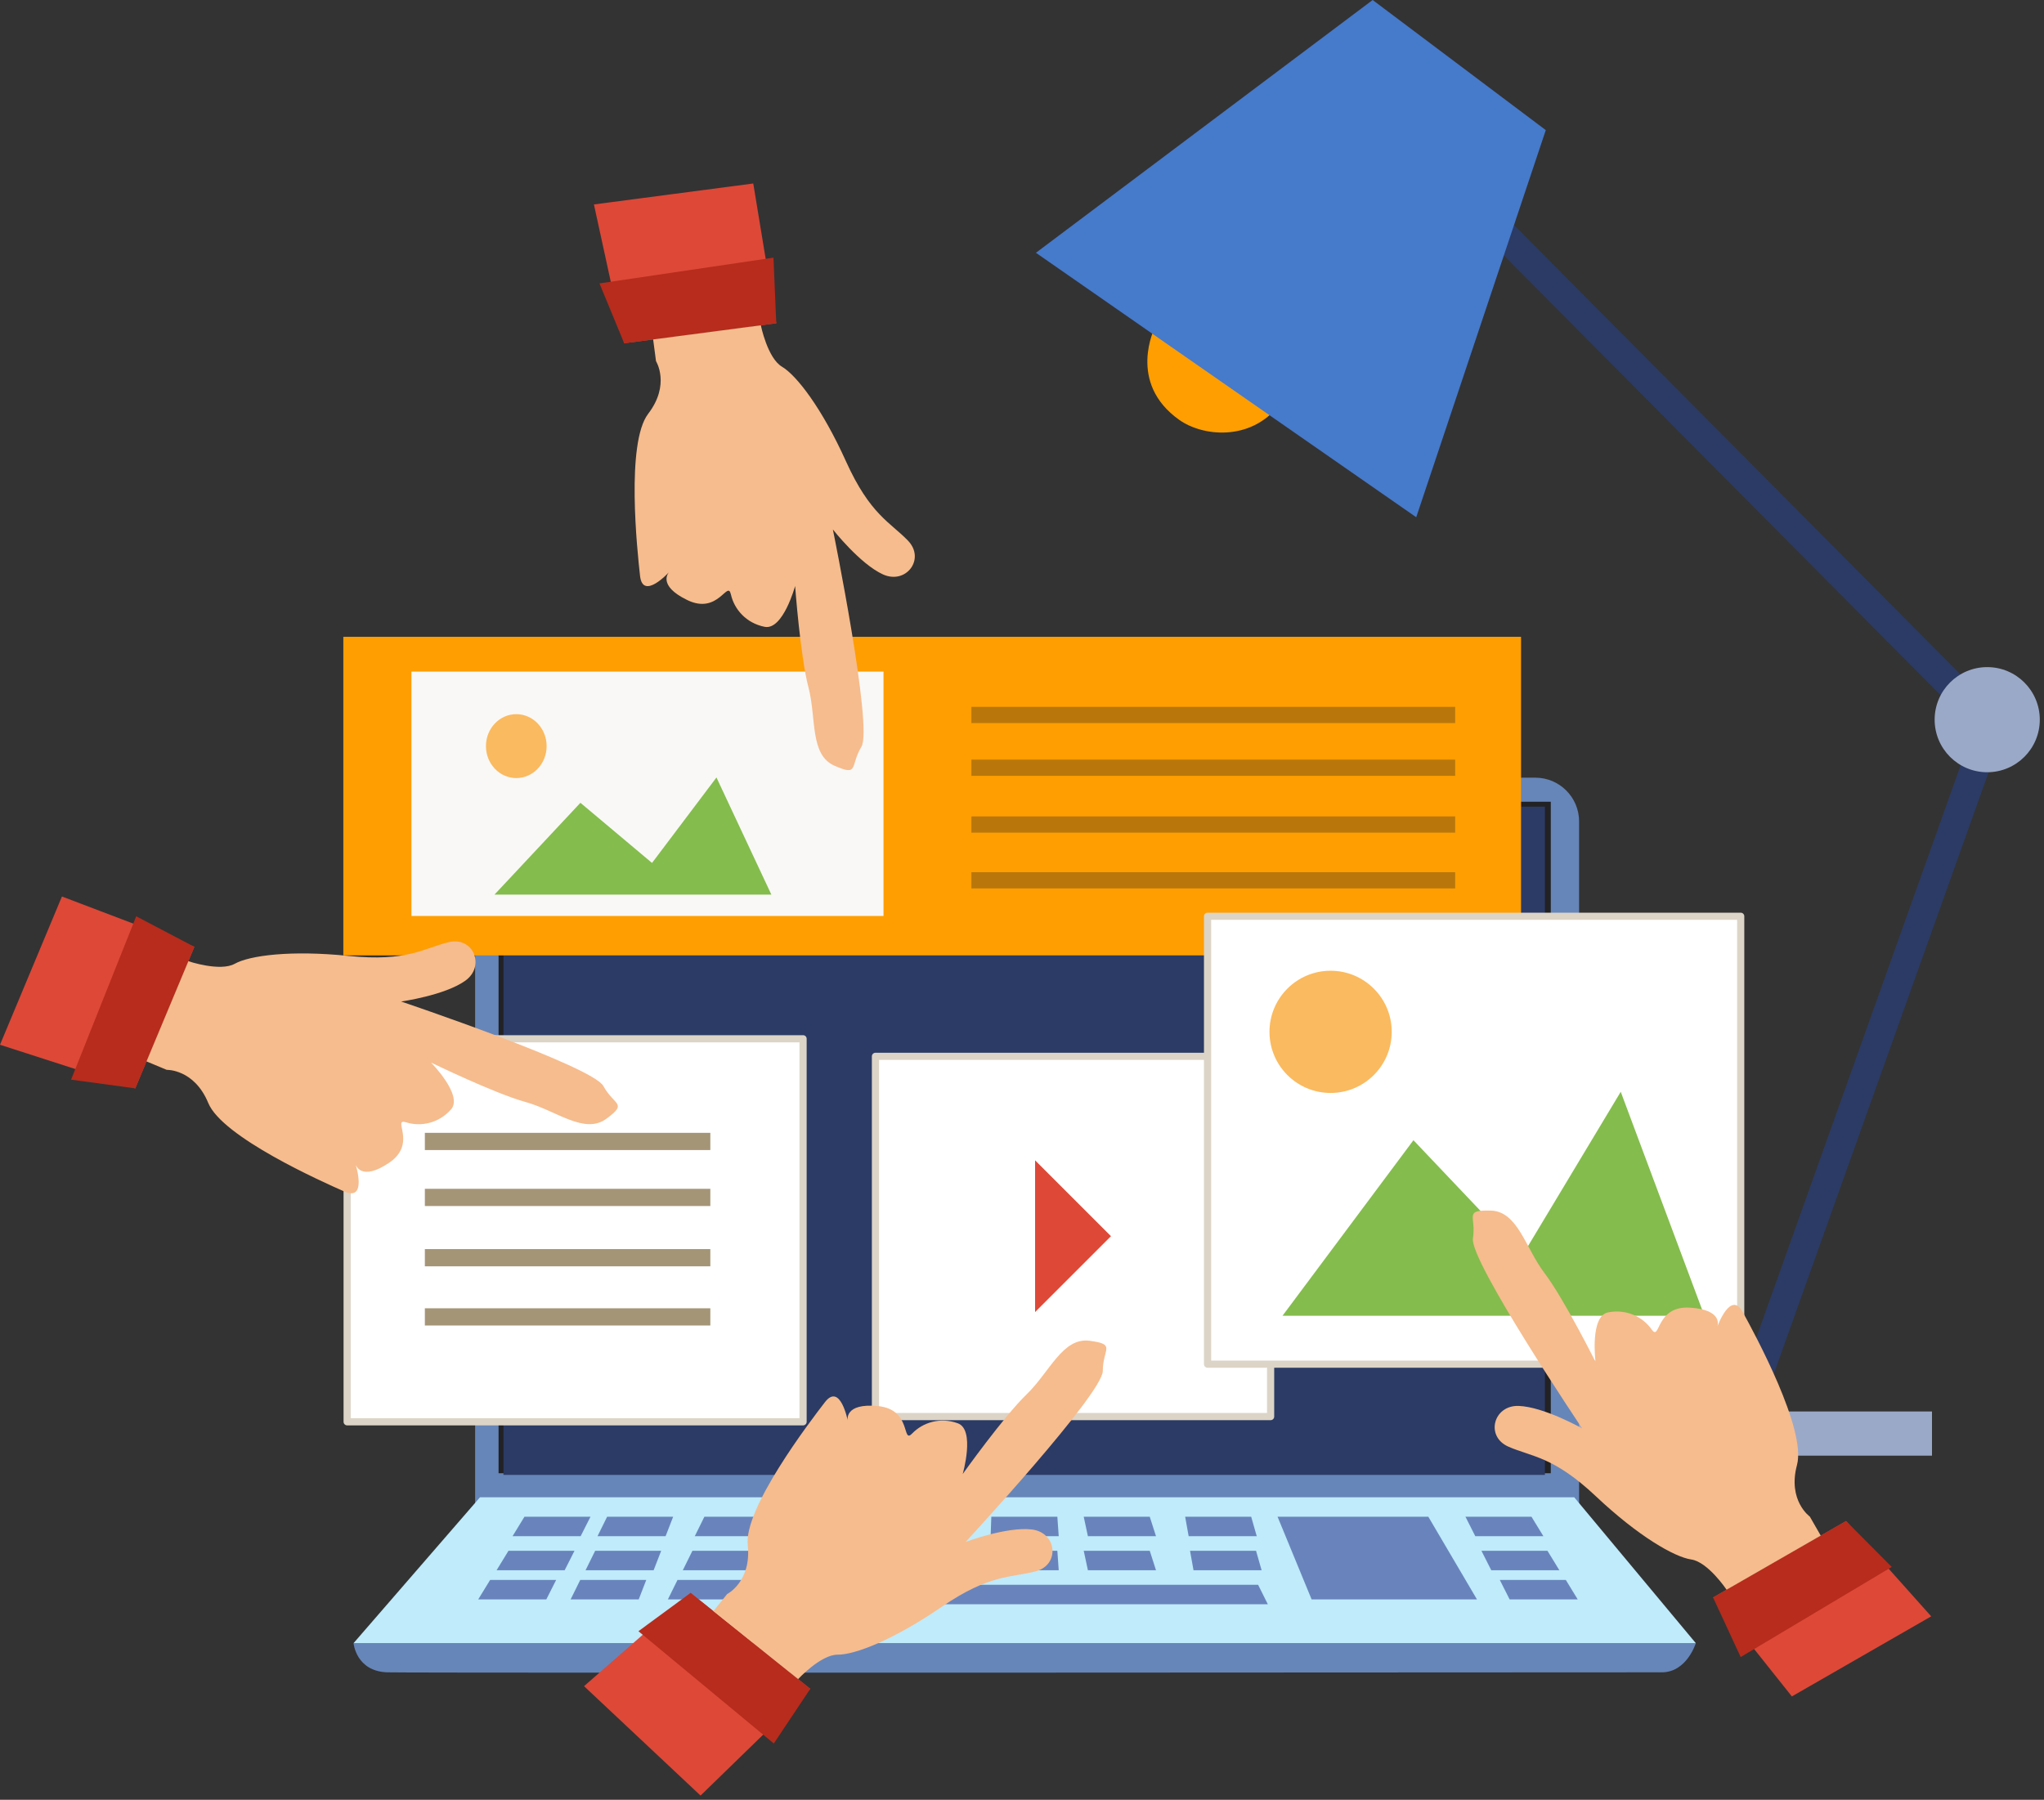
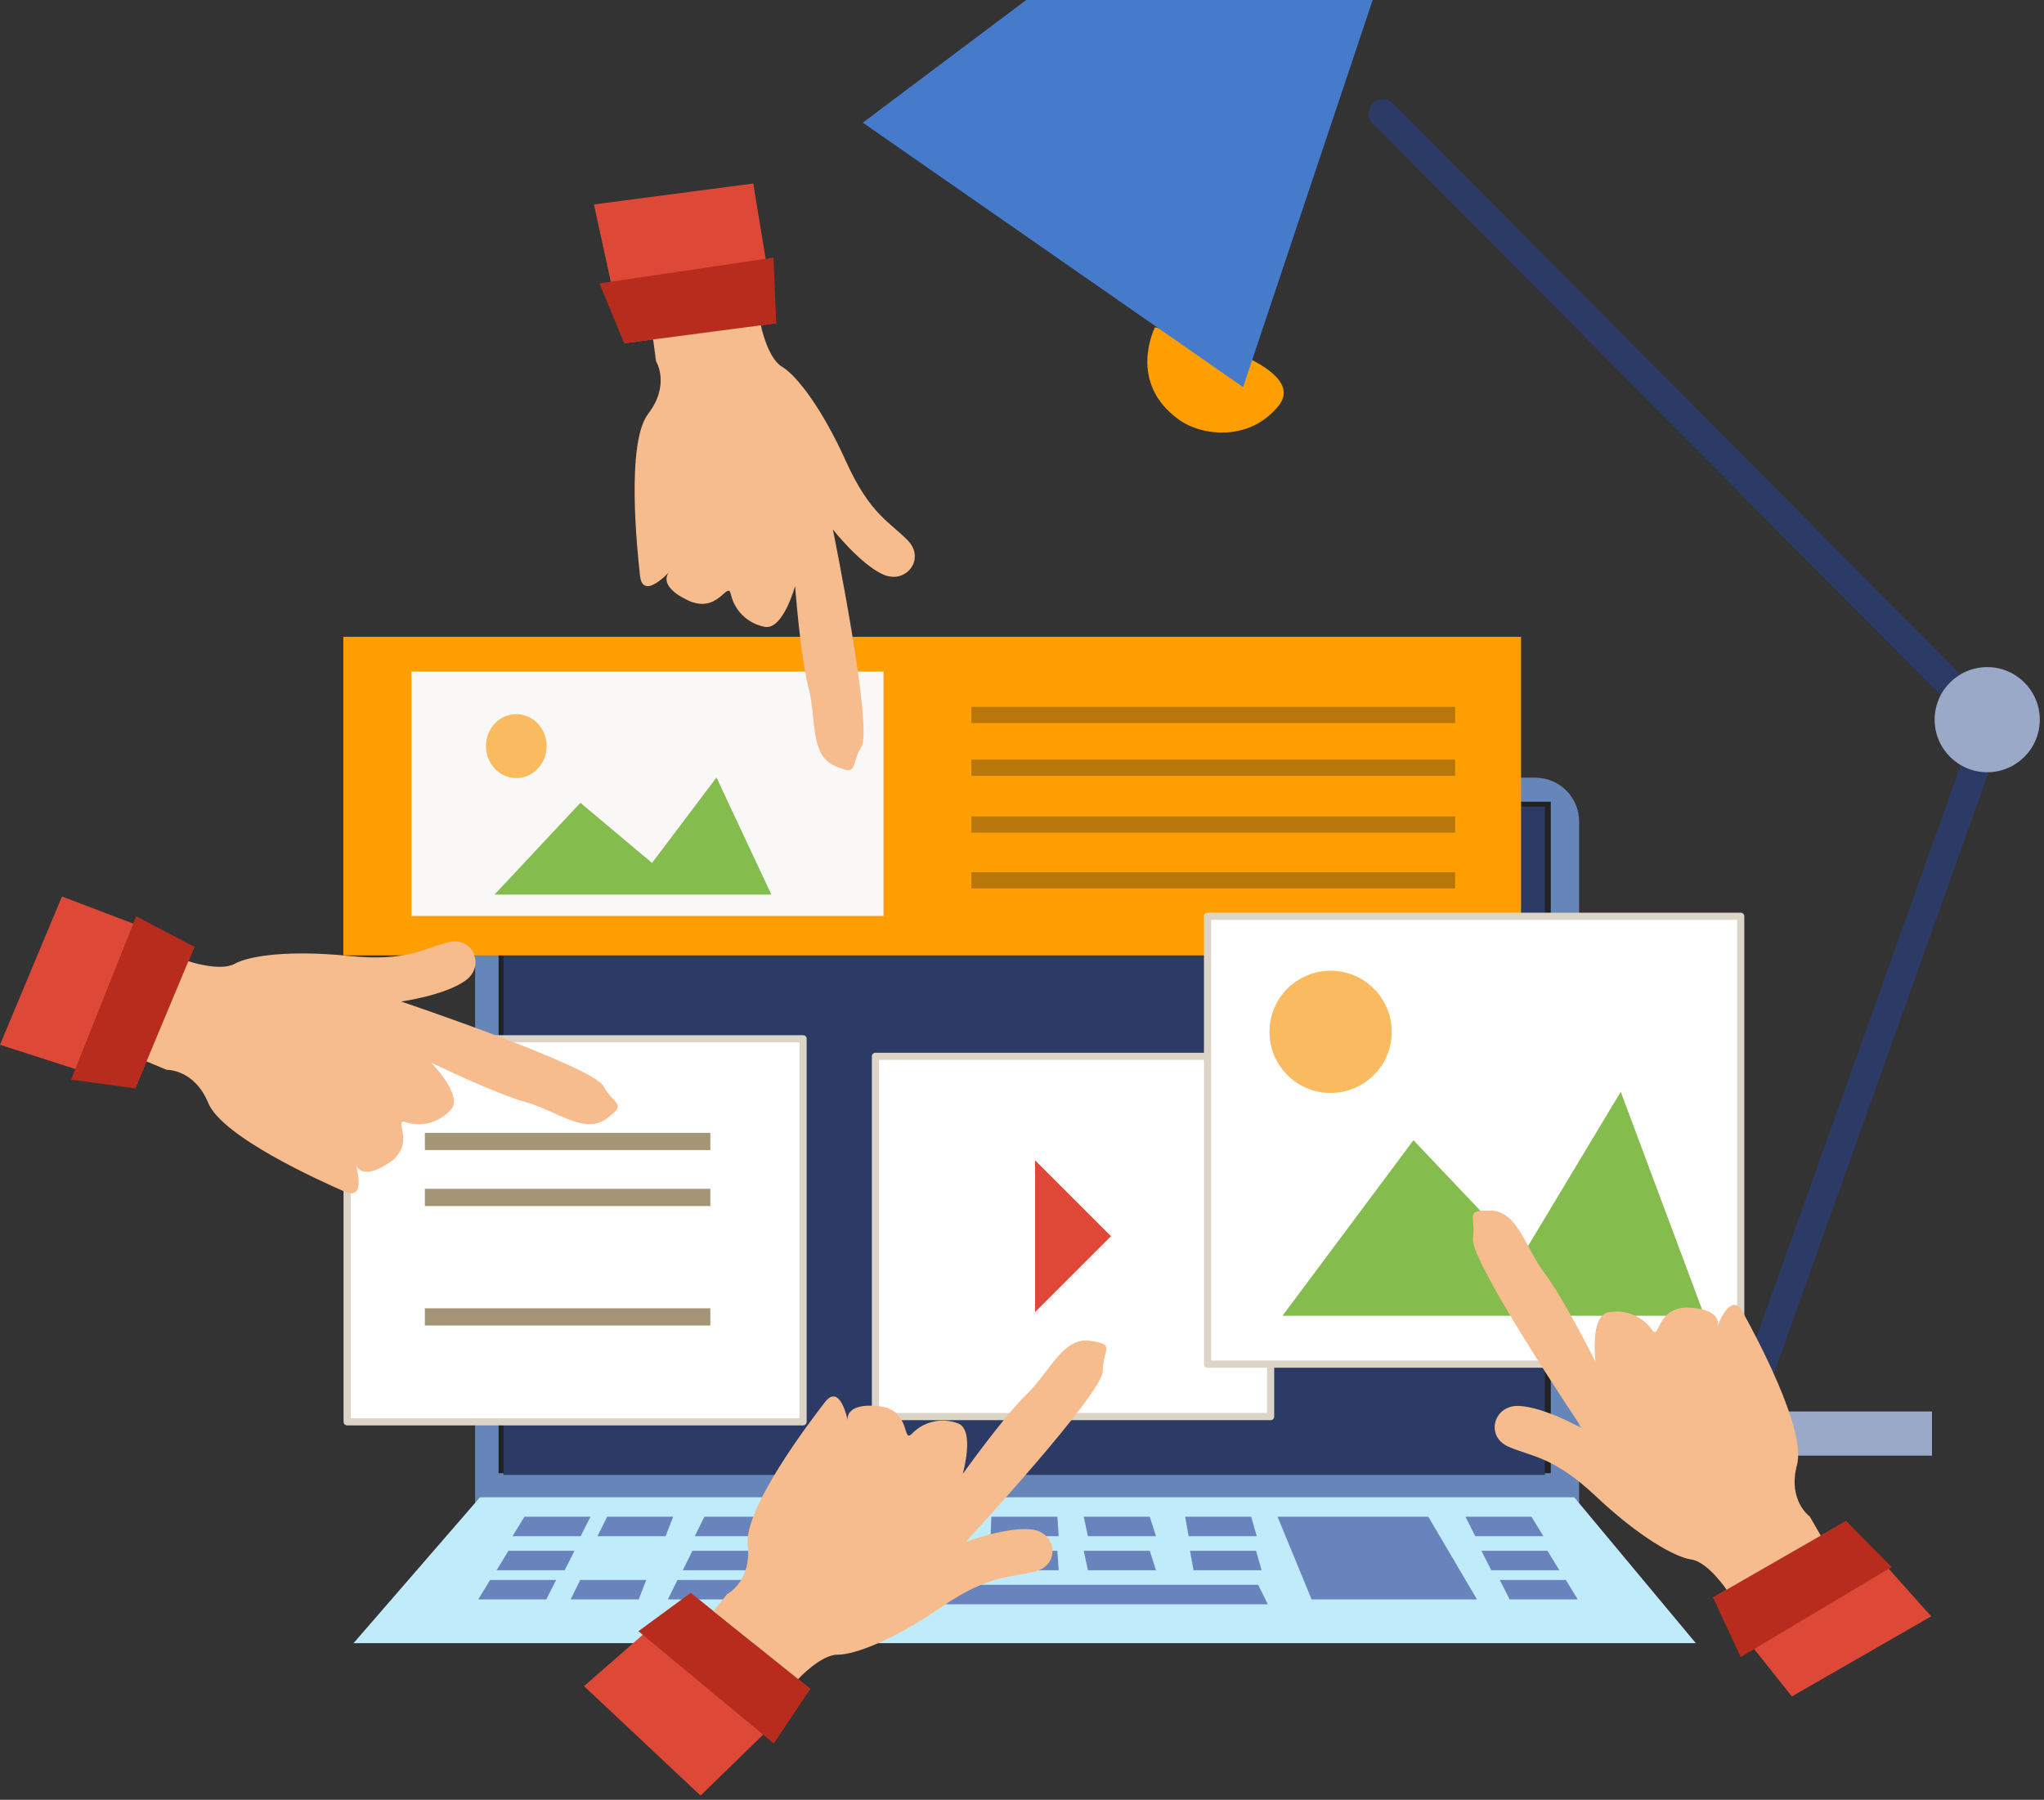
<svg xmlns="http://www.w3.org/2000/svg" xmlns:ns1="http://www.serif.com/" width="100%" height="100%" viewBox="0 0 285 251" version="1.1" xml:space="preserve" style="fill-rule:evenodd;clip-rule:evenodd;stroke-linecap:round;stroke-linejoin:round;stroke-miterlimit:1.5;">
  <rect x="0" y="0" width="285" height="251" fill="#333333" stroke="none" />
  <g id="Prezentacja-treści-na-stronach-sklepu" ns1:id="Prezentacja treści na stronach sklepu">
    <g>
      <path d="M161.04,45.643c-0,-0 -3.955,7.725 3.4,12.923c3.226,2.28 9.799,3.008 13.824,-1.959c4.992,-6.162 -17.224,-10.964 -17.224,-10.964Z" style="fill:#ff9e00;" />
      <path d="M192.839,15.835l84.674,85.25l-35.233,98.718" style="fill:none;stroke:#2b3b65;stroke-width:4px;" />
      <rect x="213.453" y="196.846" width="55.929" height="6.16" style="fill:#9ba9c8;" />
      <circle cx="277.082" cy="100.366" r="7.33" style="fill:#9ba9c8;" />
-       <path d="M191.394,0l24.138,18.146l-18.064,53.988l-53.027,-36.881l46.953,-35.253Z" style="fill:#467acb;" />
+       <path d="M191.394,0l-18.064,53.988l-53.027,-36.881l46.953,-35.253Z" style="fill:#467acb;" />
    </g>
    <g>
-       <path d="M49.297,229.154c0,0 0.339,3.956 4.747,4.069c4.407,0.113 174.156,-0 177.659,-0c3.504,-0 4.747,-4.069 4.747,-4.069l-187.153,0Z" style="fill:#6686b9;" />
      <path d="M220.176,114.557c-0,-3.368 -2.735,-6.103 -6.103,-6.103l-141.721,0c-3.368,0 -6.103,2.735 -6.103,6.103l0,95.611l153.927,-0l-0,-95.611Z" style="fill:#6686b9;" />
      <rect x="69.517" y="111.809" width="146.713" height="93.648" style="fill:#222124;" />
      <rect x="70.194" y="112.491" width="145.217" height="93.199" style="fill:#2b3b65;" />
      <path d="M66.927,208.812l-17.63,20.342l187.153,0l-16.952,-20.342l-152.571,-0Z" style="fill:#bfebfb;" />
      <rect x="47.871" y="88.811" width="164.213" height="44.426" style="fill:#ff9e00;" />
      <rect x="57.367" y="93.661" width="65.821" height="34.08" style="fill:#f9f8f6;" />
      <rect x="135.44" y="98.577" width="67.458" height="2.264" style="fill:#b9770b;" />
      <rect x="135.44" y="105.935" width="67.458" height="2.264" style="fill:#b9770b;" />
      <rect x="135.44" y="113.858" width="67.458" height="2.264" style="fill:#b9770b;" />
      <rect x="135.44" y="121.637" width="67.458" height="2.264" style="fill:#b9770b;" />
      <ellipse cx="71.988" cy="104.053" rx="4.231" ry="4.457" style="fill:#faba5f;" />
      <path d="M68.95,124.76l11.98,-12.802l9.984,8.387l8.985,-11.919l7.654,16.334l-38.603,0Z" style="fill:#84bc4d;" />
      <rect x="122.066" y="147.316" width="55.099" height="50.24" style="fill:#fff;stroke:#dcd4c6;stroke-width:1px;stroke-linejoin:miter;stroke-miterlimit:7;" />
      <path d="M144.325,161.818l0,21.164l10.582,-10.582l-10.582,-10.582Z" style="fill:#de4837;" />
      <rect x="168.372" y="127.782" width="74.339" height="62.464" style="fill:#fff;stroke:#dcd4c6;stroke-width:1px;stroke-linejoin:miter;stroke-miterlimit:7;" />
      <circle cx="185.529" cy="143.901" r="8.522" style="fill:#faba5f;" />
      <path d="M178.826,183.493l18.255,-24.479l15.212,16.038l13.691,-22.791l11.663,31.232l-58.821,0Z" style="fill:#84bc4d;" />
      <rect x="48.403" y="144.866" width="63.572" height="53.417" style="fill:#fff;stroke:#dcd4c6;stroke-width:1px;stroke-linejoin:miter;stroke-miterlimit:7;" />
      <rect x="59.239" y="157.985" width="39.804" height="2.402" style="fill:#a59577;" />
      <rect x="59.239" y="165.791" width="39.804" height="2.402" style="fill:#a59577;" />
-       <rect x="59.239" y="174.198" width="39.804" height="2.402" style="fill:#a59577;" />
      <rect x="59.239" y="182.453" width="39.804" height="2.402" style="fill:#a59577;" />
      <g>
        <path d="M110.325,221.017l-0.678,2.713l67.131,-0l-1.356,-2.713l-65.097,0" style="fill:#6984bc;" />
        <path d="M178.134,211.524l4.747,11.527l23.055,0l-6.781,-11.527l-21.021,-0" style="fill:#6984bc;" />
        <path d="M111.099,216.271l-0.774,2.712l9.493,-0l0.487,-2.712l-9.206,-0" style="fill:#6984bc;" />
        <path d="M175.134,216.271l0.774,2.712l-9.493,-0l-0.486,-2.712l9.205,-0" style="fill:#6984bc;" />
        <path d="M124.661,216.271l-0.774,2.712l9.493,-0l0.487,-2.712l-9.206,-0" style="fill:#6984bc;" />
        <path d="M138.223,216.271l-0.096,2.712l9.493,-0l-0.192,-2.712l-9.205,-0" style="fill:#6984bc;" />
        <path d="M151.106,216.271l0.583,2.712l9.493,-0l-0.87,-2.712l-9.206,-0" style="fill:#6984bc;" />
        <path d="M111.777,211.524l-0.774,2.712l9.494,0l0.486,-2.712l-9.206,-0" style="fill:#6984bc;" />
        <path d="M174.456,211.524l0.774,2.712l-9.493,0l-0.487,-2.712l9.206,-0" style="fill:#6984bc;" />
        <path d="M125.339,211.524l-0.774,2.712l9.493,0l0.487,-2.712l-9.206,-0" style="fill:#6984bc;" />
-         <path d="M82.986,216.271l-1.34,2.712l9.493,-0l1.052,-2.712l-9.205,-0" style="fill:#6984bc;" />
        <path d="M96.547,216.271l-1.339,2.712l9.493,-0l1.052,-2.712l-9.206,-0" style="fill:#6984bc;" />
        <path d="M84.654,211.524l-1.34,2.712l9.493,0l1.052,-2.712l-9.205,-0" style="fill:#6984bc;" />
        <path d="M98.215,211.524l-1.339,2.712l9.493,0l1.052,-2.712l-9.206,-0" style="fill:#6984bc;" />
        <path d="M80.904,220.339l-1.339,2.712l9.493,0l1.052,-2.712l-9.206,0" style="fill:#6984bc;" />
        <path d="M70.9,216.271l-1.659,2.712l9.493,-0l1.371,-2.712l-9.205,-0" style="fill:#6984bc;" />
        <path d="M73.126,211.524l-1.659,2.712l9.494,0l1.371,-2.712l-9.206,-0" style="fill:#6984bc;" />
        <path d="M68.34,220.339l-1.659,2.712l9.493,0l1.371,-2.712l-9.205,0" style="fill:#6984bc;" />
        <path d="M215.765,216.271l1.659,2.712l-9.493,-0l-1.371,-2.712l9.205,-0" style="fill:#6984bc;" />
        <path d="M213.539,211.524l1.658,2.712l-9.493,0l-1.371,-2.712l9.206,-0" style="fill:#6984bc;" />
        <path d="M218.325,220.339l1.659,2.712l-9.493,0l-1.371,-2.712l9.205,0" style="fill:#6984bc;" />
        <path d="M94.466,220.339l-1.34,2.712l9.494,0l1.052,-2.712l-9.206,0" style="fill:#6984bc;" />
        <path d="M138.223,211.524l-0.096,2.712l9.493,0l-0.192,-2.712l-9.205,-0" style="fill:#6984bc;" />
        <path d="M151.106,211.524l0.583,2.712l9.493,0l-0.87,-2.712l-9.206,-0" style="fill:#6984bc;" />
      </g>
    </g>
    <g>
      <path d="M238.858,222.783l18.544,-10.661l11.87,13.293l-19.427,11.168l-10.987,-13.8" style="fill:#de4837;" />
      <path d="M238.858,222.783l18.544,-10.661l6.367,6.404l-21.061,12.569l-3.85,-8.312" style="fill:#b72c1c;" />
      <path d="M240.742,221.7c-0,0 -2.603,-3.879 -4.93,-4.215c-2.326,-0.337 -7.347,-3.207 -13.288,-8.809c-5.941,-5.602 -8.957,-5.495 -12.206,-6.926c-3.249,-1.43 -2.084,-5.801 1.434,-5.68c3.518,0.122 8.852,3.136 8.852,3.136c0,-0 -15.707,-23.368 -15.23,-26.491c0.478,-3.124 -1.325,-3.972 2.465,-3.887c3.791,0.085 4.837,5.182 7.52,8.721c2.683,3.539 7.107,12.362 7.107,12.362c0,0 -0.809,-6.378 1.76,-6.886c2.568,-0.507 4.854,0.646 6.07,2.385c1.216,1.738 0.516,-3.323 5.298,-3.046c4.782,0.276 3.864,2.633 3.864,2.633c0,0 1.842,-5.103 3.532,-2.03c1.69,3.073 8.903,16.373 7.569,21.34c-1.333,4.967 1.788,7.197 1.788,7.197l1.523,2.649l-13.128,7.547Z" style="fill:#f6bc8d;" />
      <path d="M108.238,45.082l-21.207,2.79l-4.218,-19.361l22.217,-2.922l3.208,19.493" style="fill:#de4837;" />
      <path d="M108.238,45.082l-21.207,2.79l-3.446,-8.348l24.262,-3.593l0.391,9.151" style="fill:#b72c1c;" />
      <path d="M106.084,45.366c-0,-0 0.928,4.578 2.951,5.776c2.022,1.198 5.571,5.765 8.928,13.208c3.358,7.443 6.187,8.494 8.645,11.055c2.459,2.561 -0.284,6.157 -3.49,4.704c-3.206,-1.453 -6.989,-6.272 -6.989,-6.272c-0,0 5.616,27.59 3.984,30.296c-1.631,2.706 -0.288,4.177 -3.76,2.654c-3.472,-1.523 -2.497,-6.634 -3.628,-10.928c-1.132,-4.295 -1.86,-14.138 -1.86,-14.138c0,-0 -1.682,6.205 -4.251,5.695c-2.568,-0.509 -4.241,-2.447 -4.703,-4.518c-0.462,-2.071 -1.744,2.875 -6.059,0.797c-4.316,-2.078 -2.569,-3.907 -2.569,-3.907c-0,-0 -3.648,4.016 -4.039,0.531c-0.392,-3.485 -1.991,-18.531 1.135,-22.615c3.125,-4.083 1.09,-7.334 1.09,-7.334l-0.399,-3.03l15.014,-1.974Z" style="fill:#f6bc8d;" />
      <path d="M27.102,132.046l-8.244,19.737l-18.858,-6.081l8.637,-20.677l18.465,7.021" style="fill:#de4837;" />
      <path d="M27.102,132.046l-8.244,19.737l-8.948,-1.215l9.083,-22.782l8.109,4.26" style="fill:#b72c1c;" />
      <path d="M26.265,134.05c0,0 4.425,1.498 6.477,0.351c2.052,-1.146 7.783,-1.92 15.906,-1.083c8.122,0.838 10.452,-1.081 13.901,-1.92c3.45,-0.838 5.182,3.341 2.314,5.382c-2.867,2.042 -8.934,2.891 -8.934,2.891c-0,0 26.676,9.007 28.195,11.778c1.52,2.77 3.467,2.348 0.406,4.585c-3.062,2.236 -6.991,-1.175 -11.272,-2.354c-4.282,-1.18 -13.158,-5.497 -13.158,-5.497c-0,0 4.52,4.573 2.788,6.538c-1.731,1.964 -4.246,2.437 -6.269,1.796c-2.023,-0.641 1.609,2.952 -2.356,5.639c-3.964,2.688 -4.669,0.258 -4.669,0.258c0,-0 1.64,5.172 -1.57,3.759c-3.21,-1.413 -17.022,-7.59 -18.982,-12.344c-1.96,-4.754 -5.794,-4.628 -5.794,-4.628l-2.82,-1.178l5.837,-13.973Z" style="fill:#f6bc8d;" />
      <path d="M112.978,235.527l-16.684,-13.386l-14.861,13.012l16.246,15.256l15.299,-14.882" style="fill:#de4837;" />
      <path d="M112.978,235.527l-16.684,-13.386l-7.276,5.348l18.877,15.659l5.083,-7.621" style="fill:#b72c1c;" />
      <path d="M111.283,234.167c0,0 3.169,-3.432 5.519,-3.407c2.351,0.025 7.754,-2.039 14.485,-6.66c6.732,-4.621 9.696,-4.052 13.126,-4.966c3.43,-0.914 2.951,-5.412 -0.543,-5.833c-3.495,-0.421 -9.229,1.737 -9.229,1.737c-0,-0 19.114,-20.674 19.123,-23.833c0.009,-3.16 1.921,-3.721 -1.838,-4.22c-3.758,-0.499 -5.576,4.376 -8.771,7.46c-3.196,3.084 -8.924,11.122 -8.924,11.122c-0,0 1.78,-6.178 -0.68,-7.074c-2.46,-0.897 -4.895,-0.109 -6.365,1.422c-1.469,1.531 0.001,-3.362 -4.766,-3.824c-4.768,-0.463 -4.223,2.008 -4.223,2.008c-0,-0 -1.036,-5.326 -3.178,-2.55c-2.143,2.776 -11.315,14.809 -10.761,19.922c0.553,5.113 -2.874,6.836 -2.874,6.836l-1.912,2.383l11.811,9.477Z" style="fill:#f6bc8d;" />
    </g>
  </g>
</svg>